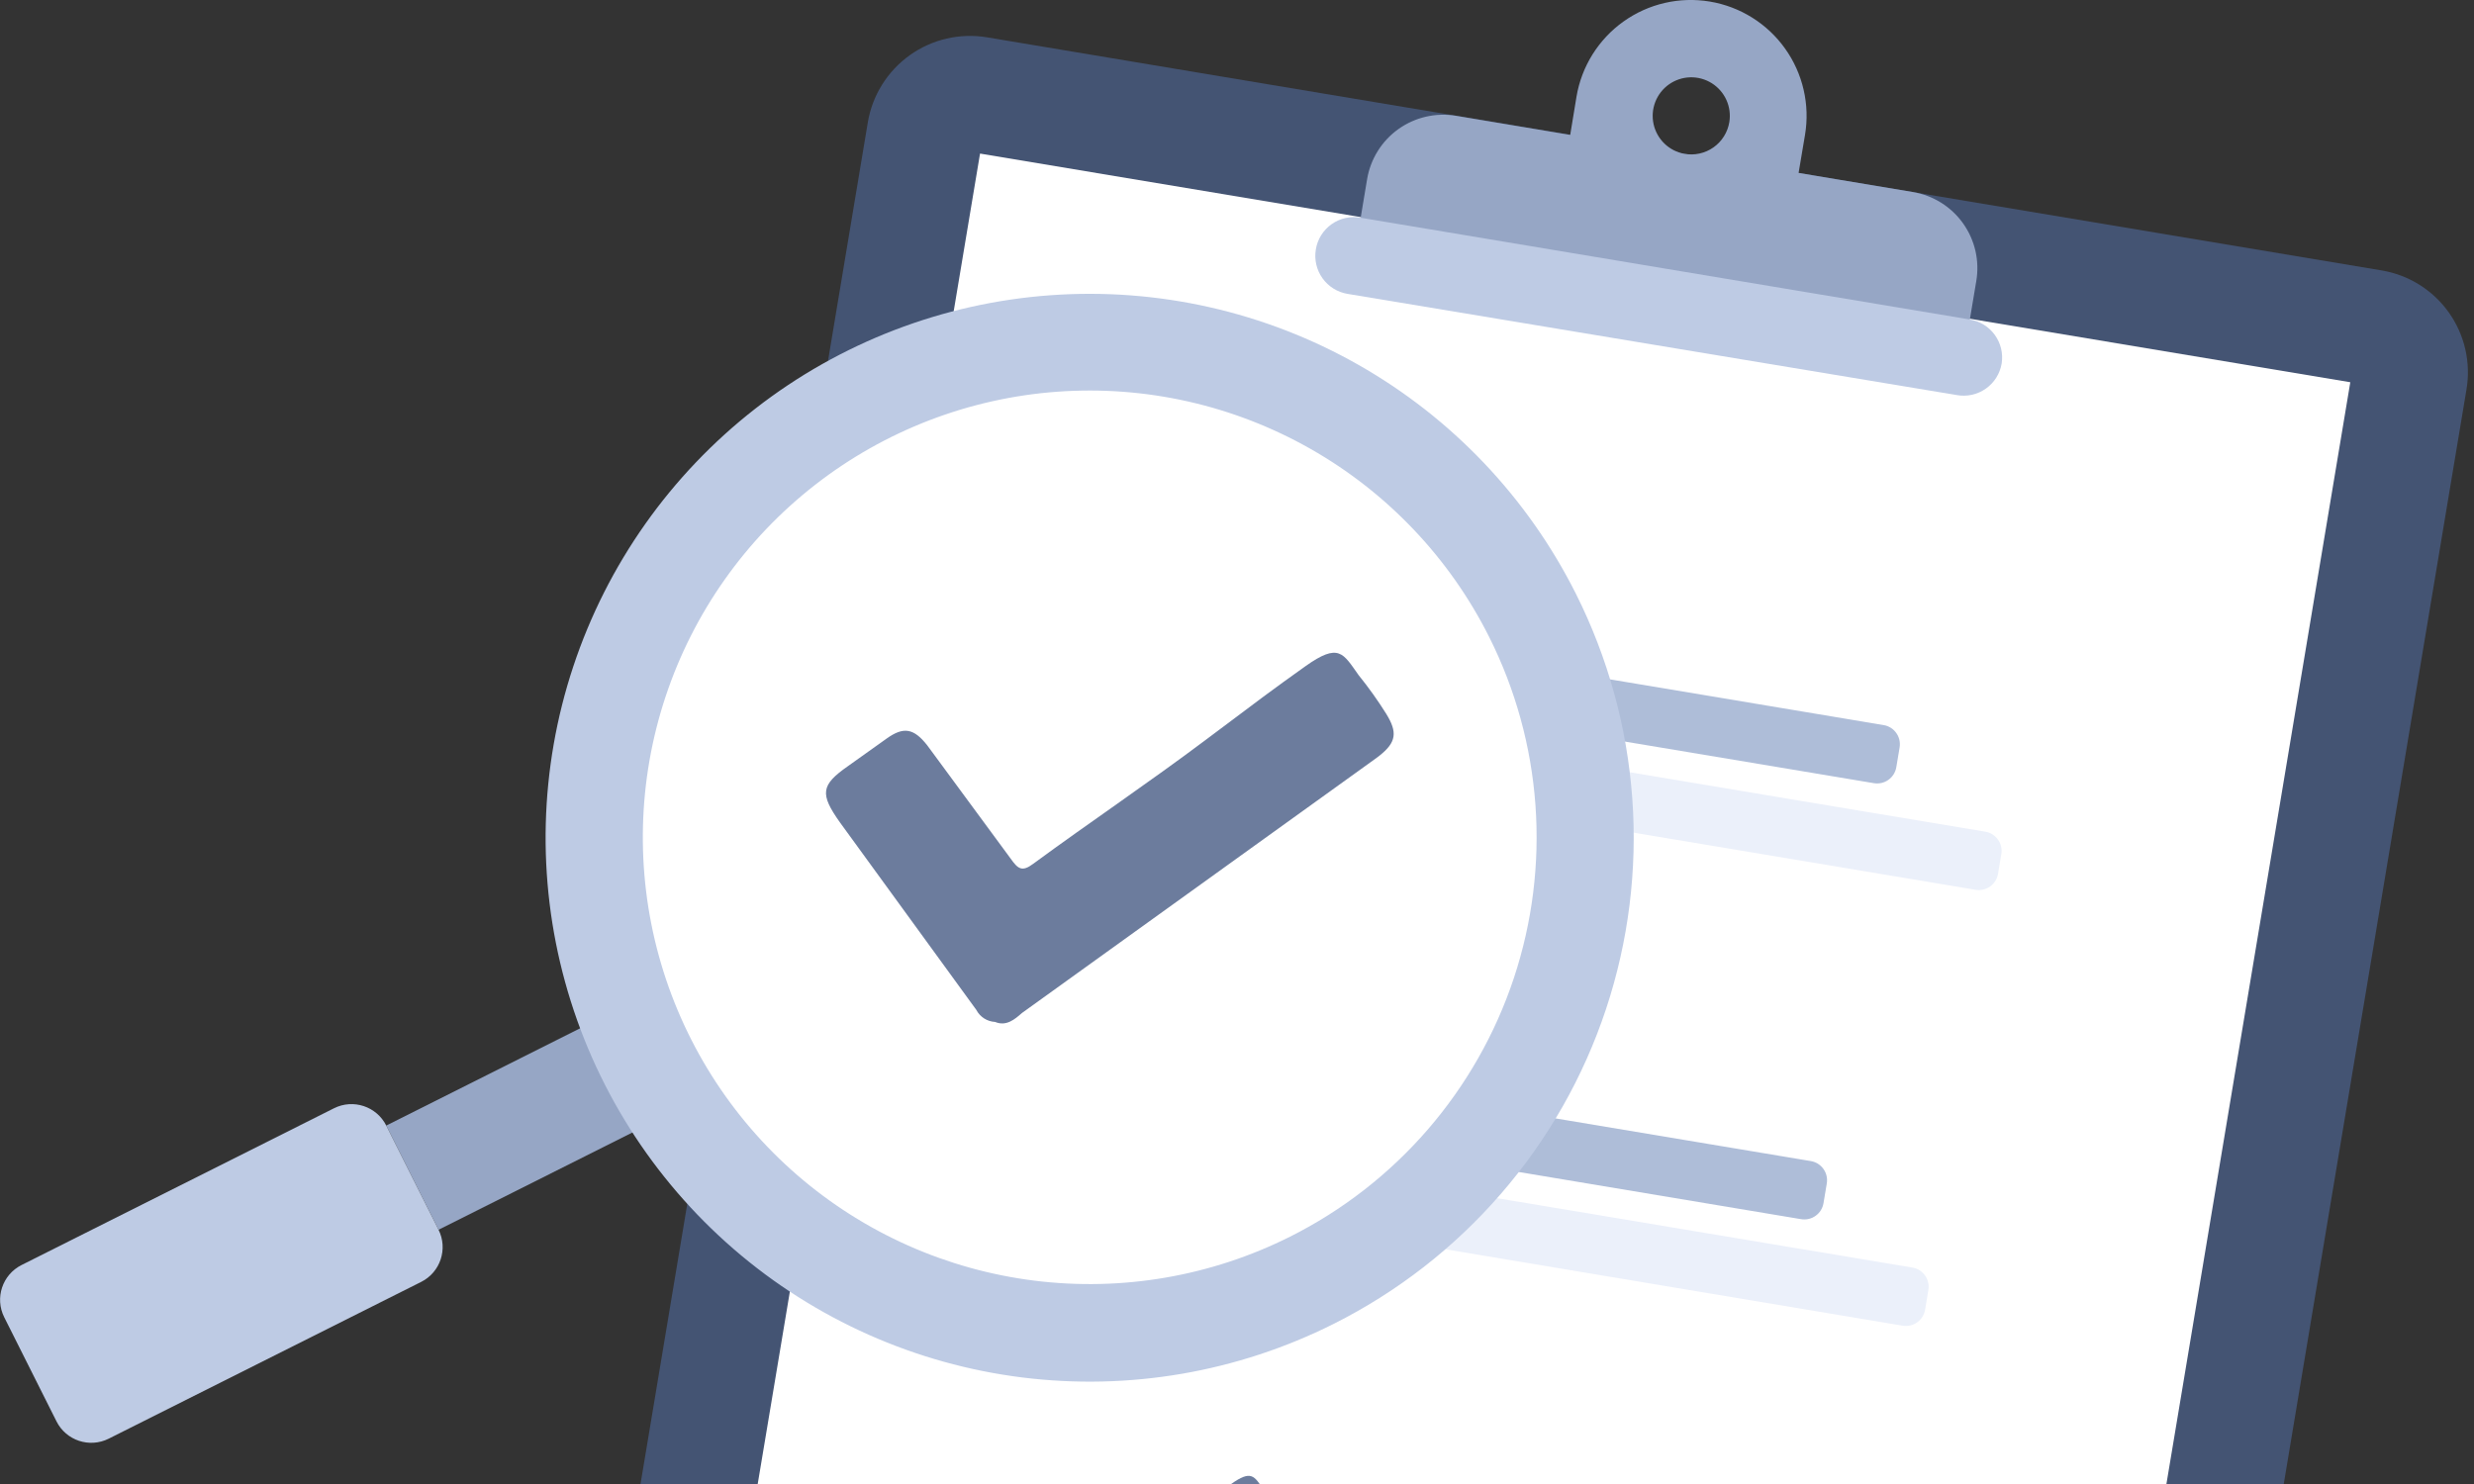
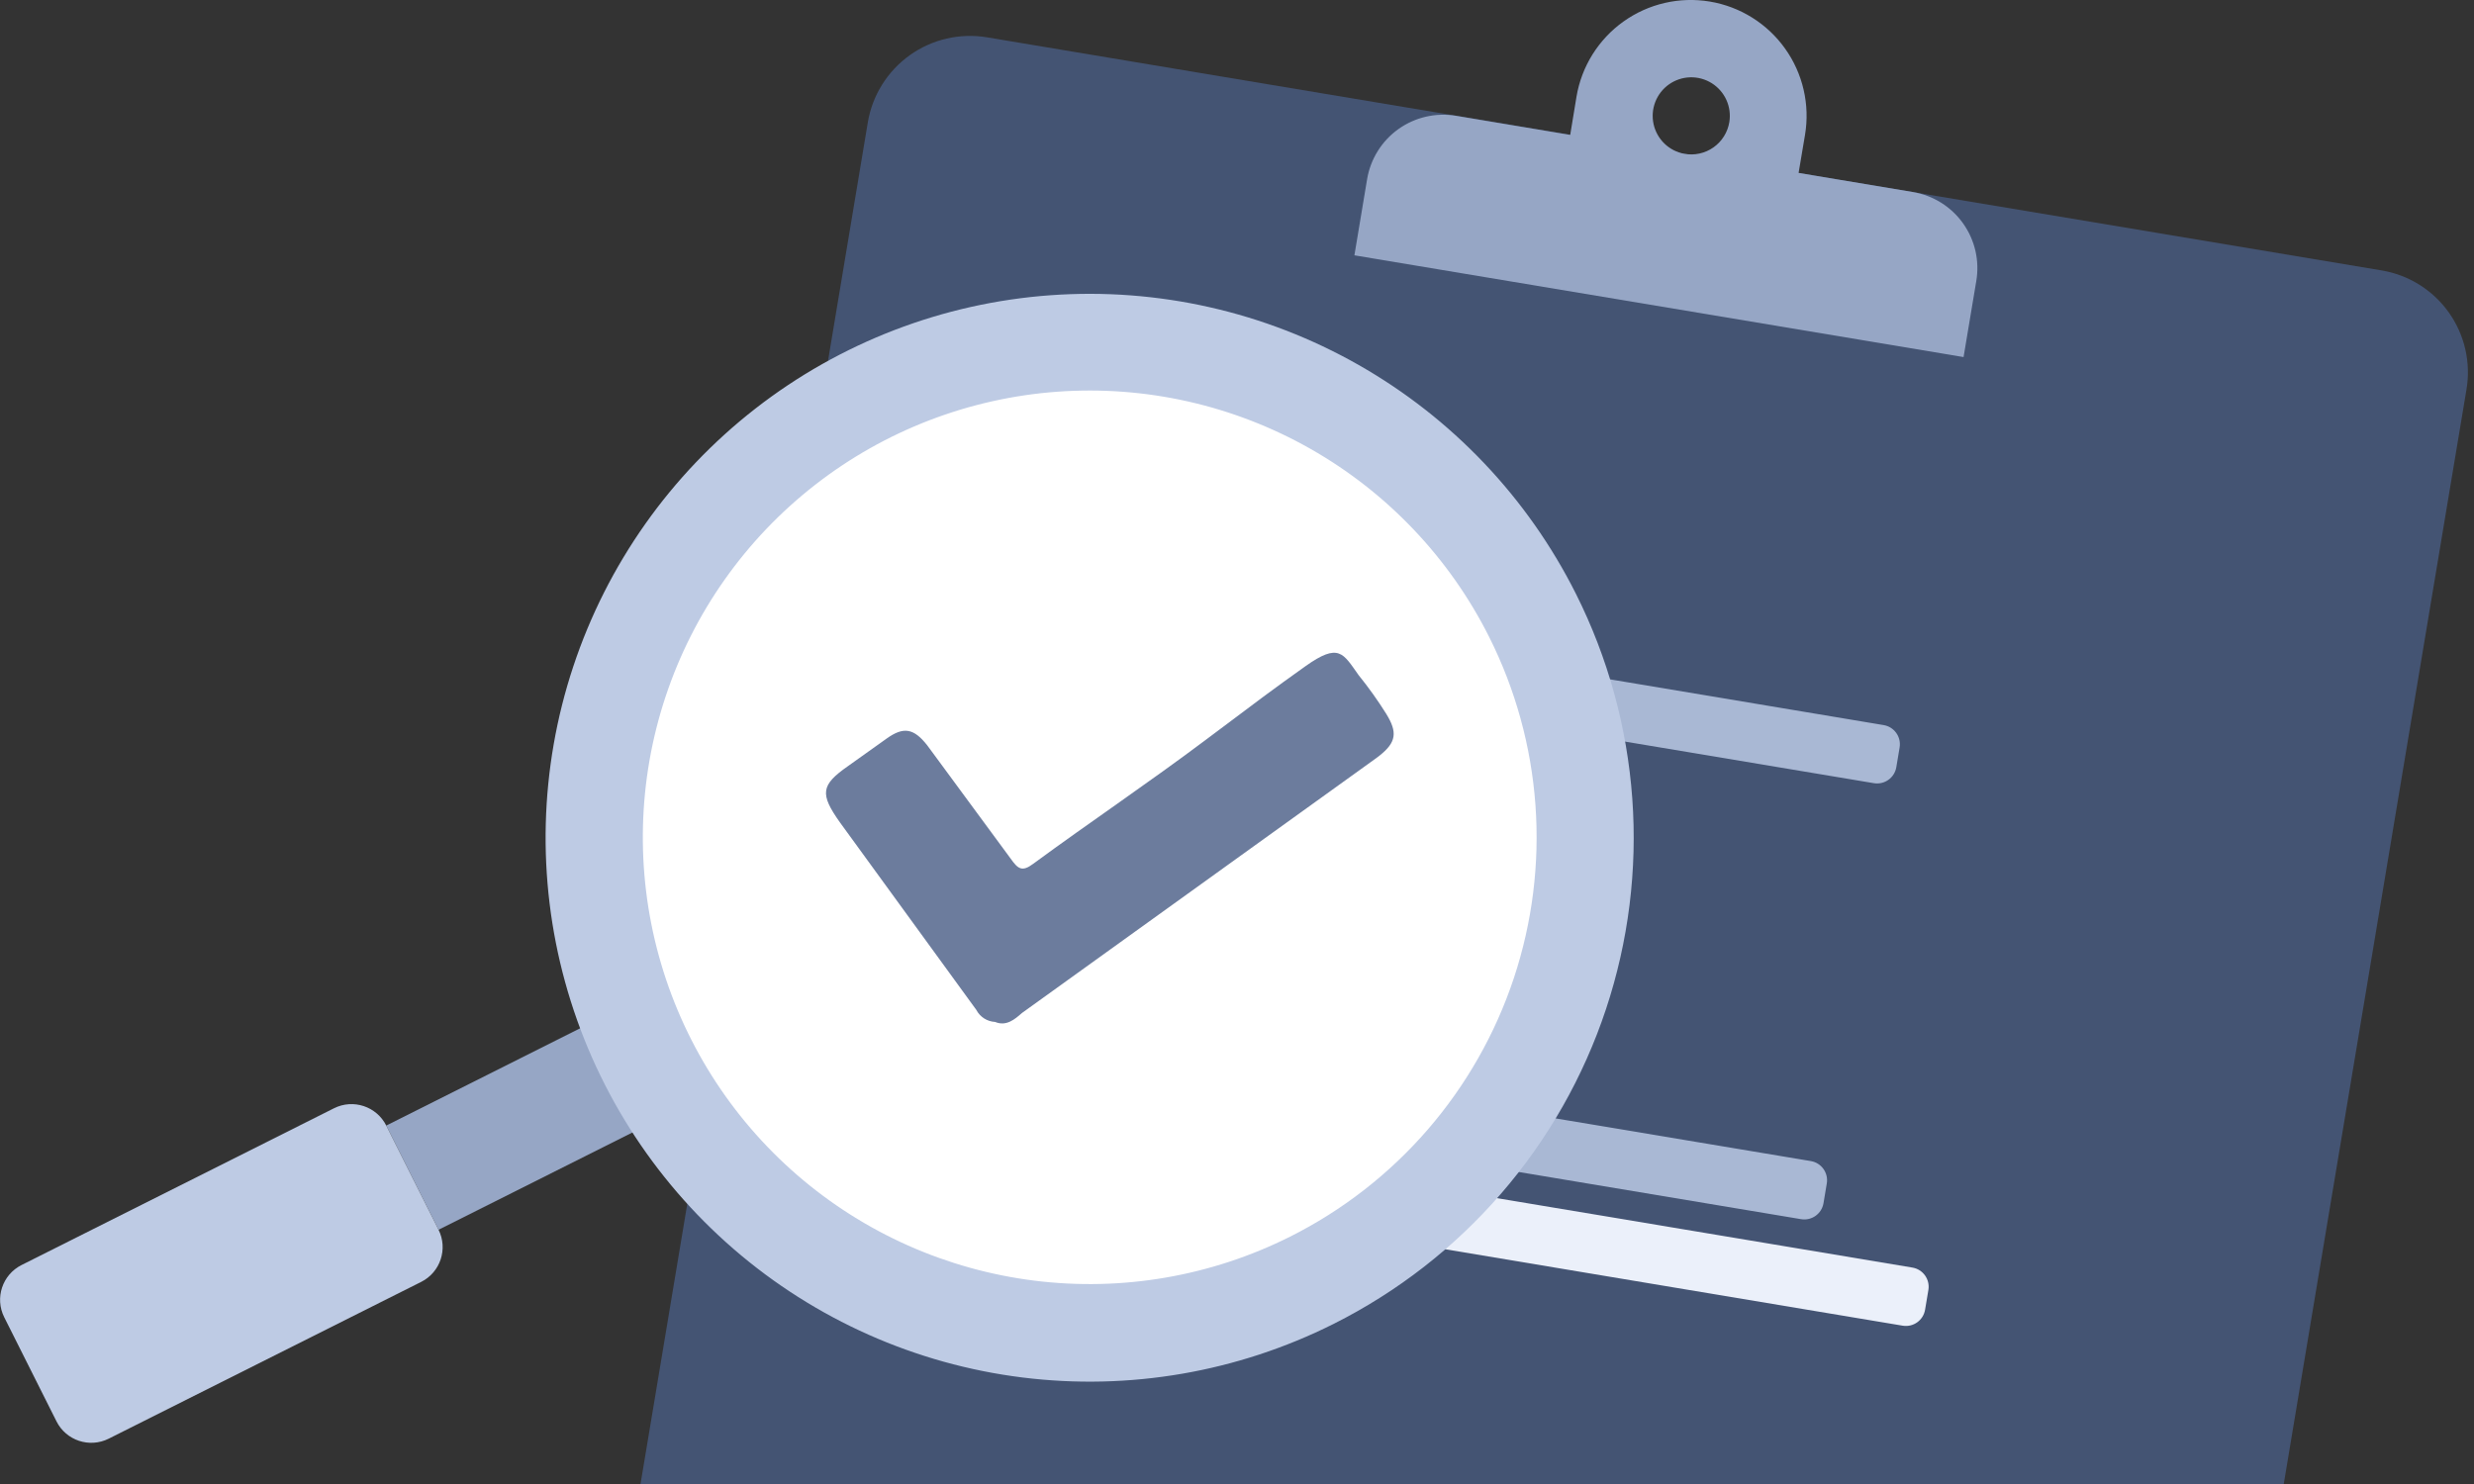
<svg xmlns="http://www.w3.org/2000/svg" width="220" height="132" viewBox="0 0 220 132" fill="none">
  <rect x="0" y="0" width="220" height="132" fill="#333333" stroke="none" />
  <g clip-path="url(#clip0_6044_1001)">
    <path d="M181.25 206.87L57.25 186.15C54.842 185.746 52.694 184.403 51.276 182.415C49.858 180.427 49.288 177.958 49.69 175.55L77.17 10.89C77.369 9.697 77.801 8.555 78.441 7.529C79.082 6.503 79.918 5.613 80.902 4.91C81.886 4.207 83 3.704 84.178 3.432C85.356 3.159 86.577 3.121 87.77 3.32L211.77 24.05C212.963 24.248 214.106 24.679 215.132 25.319C216.159 25.959 217.049 26.796 217.751 27.78C218.453 28.765 218.954 29.879 219.225 31.058C219.496 32.237 219.532 33.458 219.33 34.65L191.85 199.3C191.652 200.494 191.221 201.637 190.581 202.664C189.941 203.69 189.105 204.581 188.12 205.284C187.136 205.987 186.022 206.489 184.843 206.761C183.664 207.034 182.443 207.07 181.25 206.87Z" fill="#445473" />
-     <path d="M181.88 196.54L60 176.17L87.15 13.66L209 34L181.88 196.54Z" fill="white" />
    <path d="M170.1 17.08L159.94 15.38L160.51 12C160.733 10.666 160.692 9.301 160.387 7.983C160.083 6.665 159.522 5.419 158.736 4.318C157.15 2.094 154.745 0.591 152.05 0.14C149.355 -0.311 146.592 0.327 144.368 1.914C142.144 3.5 140.641 5.905 140.19 8.6L139.63 12L129.47 10.3C128.581 10.151 127.671 10.179 126.793 10.382C125.914 10.585 125.085 10.959 124.351 11.483C123.617 12.007 122.994 12.67 122.517 13.435C122.04 14.199 121.718 15.051 121.57 15.94L120.44 22.71L174.61 31.76L175.74 25C175.892 24.11 175.866 23.198 175.665 22.317C175.463 21.436 175.089 20.604 174.565 19.868C174.041 19.132 173.377 18.507 172.611 18.029C171.845 17.55 170.991 17.228 170.1 17.08ZM149.78 13.68C149.115 13.559 148.501 13.244 148.014 12.775C147.528 12.306 147.191 11.704 147.045 11.044C146.9 10.384 146.953 9.696 147.197 9.066C147.441 8.436 147.866 7.892 148.419 7.502C148.971 7.113 149.626 6.895 150.302 6.877C150.977 6.859 151.643 7.04 152.216 7.399C152.788 7.757 153.242 8.277 153.521 8.893C153.799 9.509 153.889 10.193 153.78 10.86C153.706 11.31 153.544 11.74 153.302 12.126C153.06 12.512 152.744 12.847 152.371 13.109C151.999 13.372 151.578 13.557 151.133 13.655C150.688 13.753 150.228 13.762 149.78 13.68Z" fill="#96A6C5" />
-     <path d="M174 35.14L119.83 26.14C119.385 26.066 118.96 25.905 118.577 25.667C118.195 25.428 117.863 25.116 117.601 24.75C117.339 24.383 117.152 23.968 117.051 23.529C116.949 23.089 116.936 22.635 117.01 22.19C117.082 21.74 117.244 21.309 117.486 20.922C117.727 20.535 118.043 20.2 118.416 19.938C118.789 19.675 119.21 19.489 119.656 19.392C120.101 19.294 120.562 19.287 121.01 19.37L175.18 28.42C176.068 28.57 176.861 29.063 177.389 29.792C177.916 30.522 178.136 31.43 178 32.32C177.926 32.77 177.764 33.2 177.522 33.586C177.28 33.972 176.964 34.306 176.591 34.569C176.219 34.831 175.798 35.017 175.353 35.115C174.908 35.213 174.448 35.222 174 35.14Z" fill="#BECBE4" />
    <g opacity="0.97">
      <path d="M167.501 64.495L137.3 59.446C136.358 59.289 135.466 59.925 135.309 60.867L135.015 62.623C134.858 63.566 135.494 64.457 136.437 64.615L166.637 69.663C167.58 69.821 168.472 69.184 168.629 68.242L168.923 66.486C169.08 65.544 168.444 64.652 167.501 64.495Z" fill="#ACBBD7" />
    </g>
-     <path d="M176.546 73.979L136.008 67.202C135.066 67.045 134.174 67.681 134.016 68.623L133.723 70.379C133.565 71.321 134.202 72.213 135.144 72.371L175.682 79.147C176.624 79.304 177.516 78.668 177.673 77.726L177.967 75.97C178.124 75.028 177.488 74.136 176.546 73.979Z" fill="#EBF0FA" />
    <g opacity="0.97">
      <path d="M161.026 103.276L130.825 98.227C129.883 98.07 128.991 98.706 128.834 99.648L128.54 101.404C128.383 102.346 129.019 103.238 129.961 103.395L160.162 108.444C161.105 108.601 161.996 107.965 162.154 107.023L162.447 105.267C162.605 104.325 161.969 103.433 161.026 103.276Z" fill="#ACBBD7" />
    </g>
    <path d="M170.06 112.75L129.523 105.973C128.58 105.816 127.689 106.452 127.531 107.394L127.238 109.15C127.08 110.092 127.717 110.984 128.659 111.142L169.196 117.918C170.139 118.075 171.03 117.439 171.188 116.497L171.481 114.741C171.639 113.799 171.003 112.907 170.06 112.75Z" fill="#EBF0FA" />
    <path d="M105.63 72.47C105.42 72.457 105.217 72.39 105.042 72.274C104.866 72.158 104.724 71.998 104.63 71.81L97.14 61.51C96.01 59.94 96.14 59.51 97.57 58.4L99.7 56.88C100.63 56.22 101.18 56.32 101.92 57.26L106.51 63.48C106.9 64.04 107.11 64.23 107.76 63.77C110.92 61.45 114.13 59.3 117.21 56.96C120.29 54.62 120.85 54.22 122.7 52.9C124.55 51.58 124.77 52.19 125.63 53.39C126.18 54.068 126.688 54.779 127.15 55.52C127.312 55.681 127.433 55.878 127.503 56.095C127.574 56.312 127.591 56.543 127.554 56.768C127.516 56.993 127.426 57.206 127.289 57.389C127.153 57.572 126.975 57.72 126.77 57.82L126.58 57.95L107.09 72C106.71 72.32 106.23 72.73 105.63 72.47Z" fill="#7B71EF" />
    <path d="M99 112C98.79 111.986 98.588 111.918 98.413 111.803C98.237 111.687 98.095 111.527 98 111.34L90.5 101.08C89.37 99.5 89.5 99.08 90.93 97.97L93.06 96.45C93.99 95.79 94.54 95.88 95.28 96.82L99.86 103.05C100.26 103.6 100.47 103.8 101.12 103.34C104.28 101.01 107.49 98.86 110.57 96.52C113.65 94.18 114.21 93.79 116.06 92.52C117.91 91.25 118.13 91.81 118.99 93.01C119.54 93.688 120.048 94.399 120.51 95.14C121.16 96.14 121.06 96.7 120.12 97.44L119.94 97.57L100.48 111.57C100.1 111.89 99.62 112.3 99 112Z" fill="#7B71EF" />
-     <path d="M92.4 151.6C92.191 151.585 91.989 151.516 91.814 151.4C91.639 151.285 91.497 151.126 91.4 150.94L83.92 140.64C82.79 139.07 82.92 138.64 84.35 137.54L86.45 136C87.38 135.34 87.93 135.43 88.67 136.37L93.25 142.59C93.65 143.15 93.86 143.35 94.51 142.89C97.67 140.56 100.88 138.41 103.96 136.07C107.04 133.73 107.6 133.34 109.45 132.02C111.3 130.7 111.52 131.3 112.38 132.51C112.932 133.183 113.44 133.891 113.9 134.63C114.062 134.792 114.182 134.989 114.252 135.207C114.321 135.425 114.337 135.656 114.299 135.881C114.261 136.106 114.169 136.319 114.032 136.501C113.895 136.684 113.716 136.831 113.51 136.93L113.33 137.07L93.87 151.07C93.49 151.46 93 151.86 92.4 151.6Z" fill="#6C7C9D" />
    <mask id="mask0_6044_1001" style="mask-type:luminance" maskUnits="userSpaceOnUse" x="52" y="30" width="90" height="90">
      <path d="M97.1 119.59C121.743 119.59 141.72 99.613 141.72 74.97C141.72 50.327 121.743 30.35 97.1 30.35C72.457 30.35 52.48 50.327 52.48 74.97C52.48 99.613 72.457 119.59 97.1 119.59Z" fill="white" />
    </mask>
    <g mask="url(#mask0_6044_1001)">
      <path d="M135.89 128.35L43.07 112.84L58.31 21.6L151.14 37.11L135.89 128.35Z" fill="white" />
      <path d="M88.49 90.9C88.143 90.882 87.806 90.774 87.513 90.587C87.22 90.399 86.981 90.138 86.82 89.83L74.69 73.15C72.88 70.6 73 69.83 75.4 68.15L78.85 65.69C80.35 64.62 81.25 64.77 82.45 66.29L89.87 76.37C90.51 77.27 90.87 77.59 91.87 76.84C96.99 73.08 102.19 69.59 107.18 65.84C112.17 62.09 113.07 61.41 116.07 59.27C119.07 57.13 119.43 58.11 120.82 60.06C121.709 61.159 122.531 62.311 123.28 63.51C124.28 65.14 124.18 66.03 122.65 67.23L122.36 67.45L90.87 90.11C90.25 90.66 89.48 91.32 88.49 90.9Z" fill="#6C7C9D" />
    </g>
    <path d="M57.662 100.02L53.01 90.751L34.349 100.117L39 109.385L57.662 100.02Z" fill="#96A6C5" />
    <path d="M38.995 109.378L34.348 100.119C33.491 98.411 31.411 97.721 29.703 98.578L1.916 112.523C0.208 113.381 -0.481 115.46 0.376 117.168L5.023 126.427C5.88 128.135 7.959 128.825 9.667 127.968L37.454 114.023C39.162 113.165 39.852 111.086 38.995 109.378Z" fill="#BECBE4" />
    <path d="M140.14 52.82C135.849 44.267 129.118 37.18 120.799 32.452C112.48 27.725 102.946 25.571 93.402 26.262C83.859 26.953 74.735 30.459 67.183 36.336C59.632 42.213 53.993 50.197 50.98 59.278C47.966 68.36 47.713 78.131 50.253 87.356C52.792 96.582 58.01 104.847 65.247 111.106C72.484 117.366 81.415 121.339 90.909 122.524C100.404 123.708 110.037 122.05 118.59 117.76C124.269 114.911 129.332 110.972 133.488 106.166C137.645 101.361 140.814 95.784 142.815 89.753C144.816 83.723 145.61 77.358 145.151 71.021C144.692 64.683 142.989 58.499 140.14 52.82ZM114.72 110C107.695 113.524 99.783 114.885 91.984 113.912C84.185 112.939 76.85 109.676 70.906 104.534C64.961 99.392 60.675 92.604 58.589 85.026C56.503 77.449 56.71 69.423 59.185 61.964C61.66 54.504 66.291 47.946 72.493 43.119C78.695 38.291 86.189 35.411 94.027 34.842C101.866 34.273 109.697 36.041 116.531 39.923C123.365 43.805 128.894 49.626 132.42 56.65C134.762 61.315 136.161 66.396 136.539 71.602C136.917 76.808 136.265 82.037 134.622 86.992C132.978 91.946 130.374 96.528 126.96 100.475C123.545 104.423 119.386 107.66 114.72 110Z" fill="#BECBE4" />
  </g>
  <defs>
    <clipPath id="clip0_6044_1001">
      <rect width="219.49" height="207" fill="white" />
    </clipPath>
  </defs>
</svg>